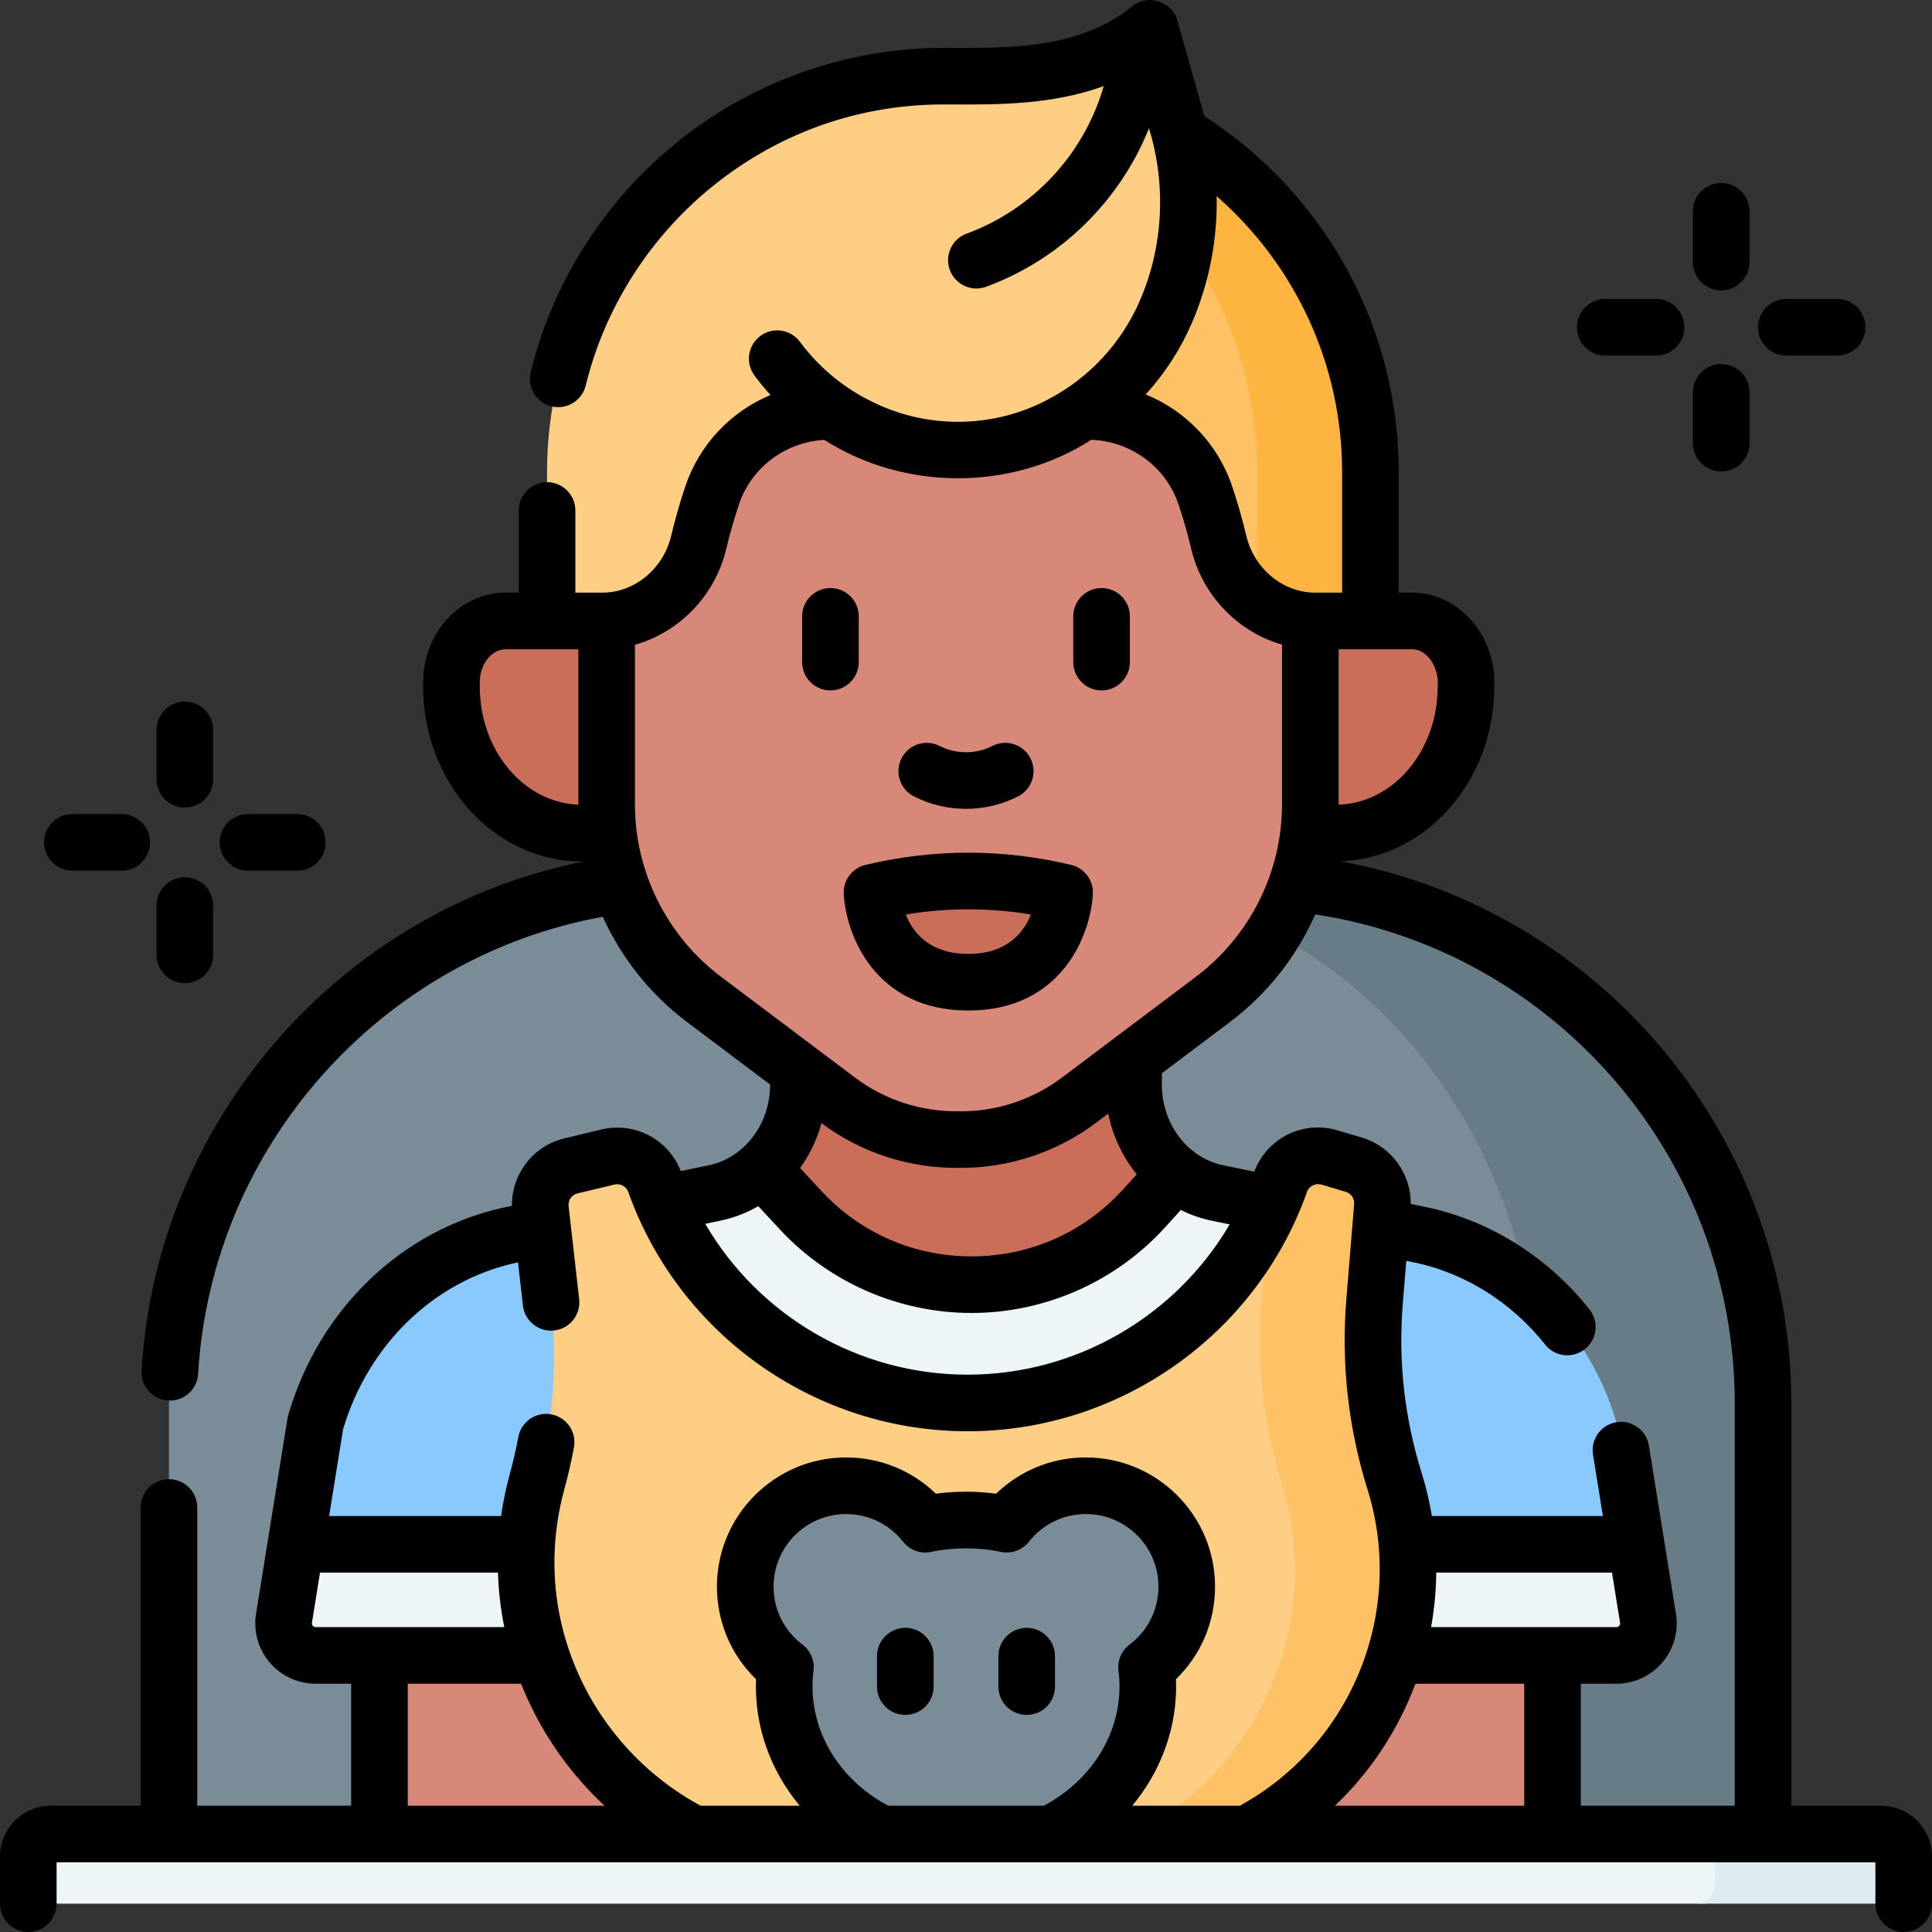
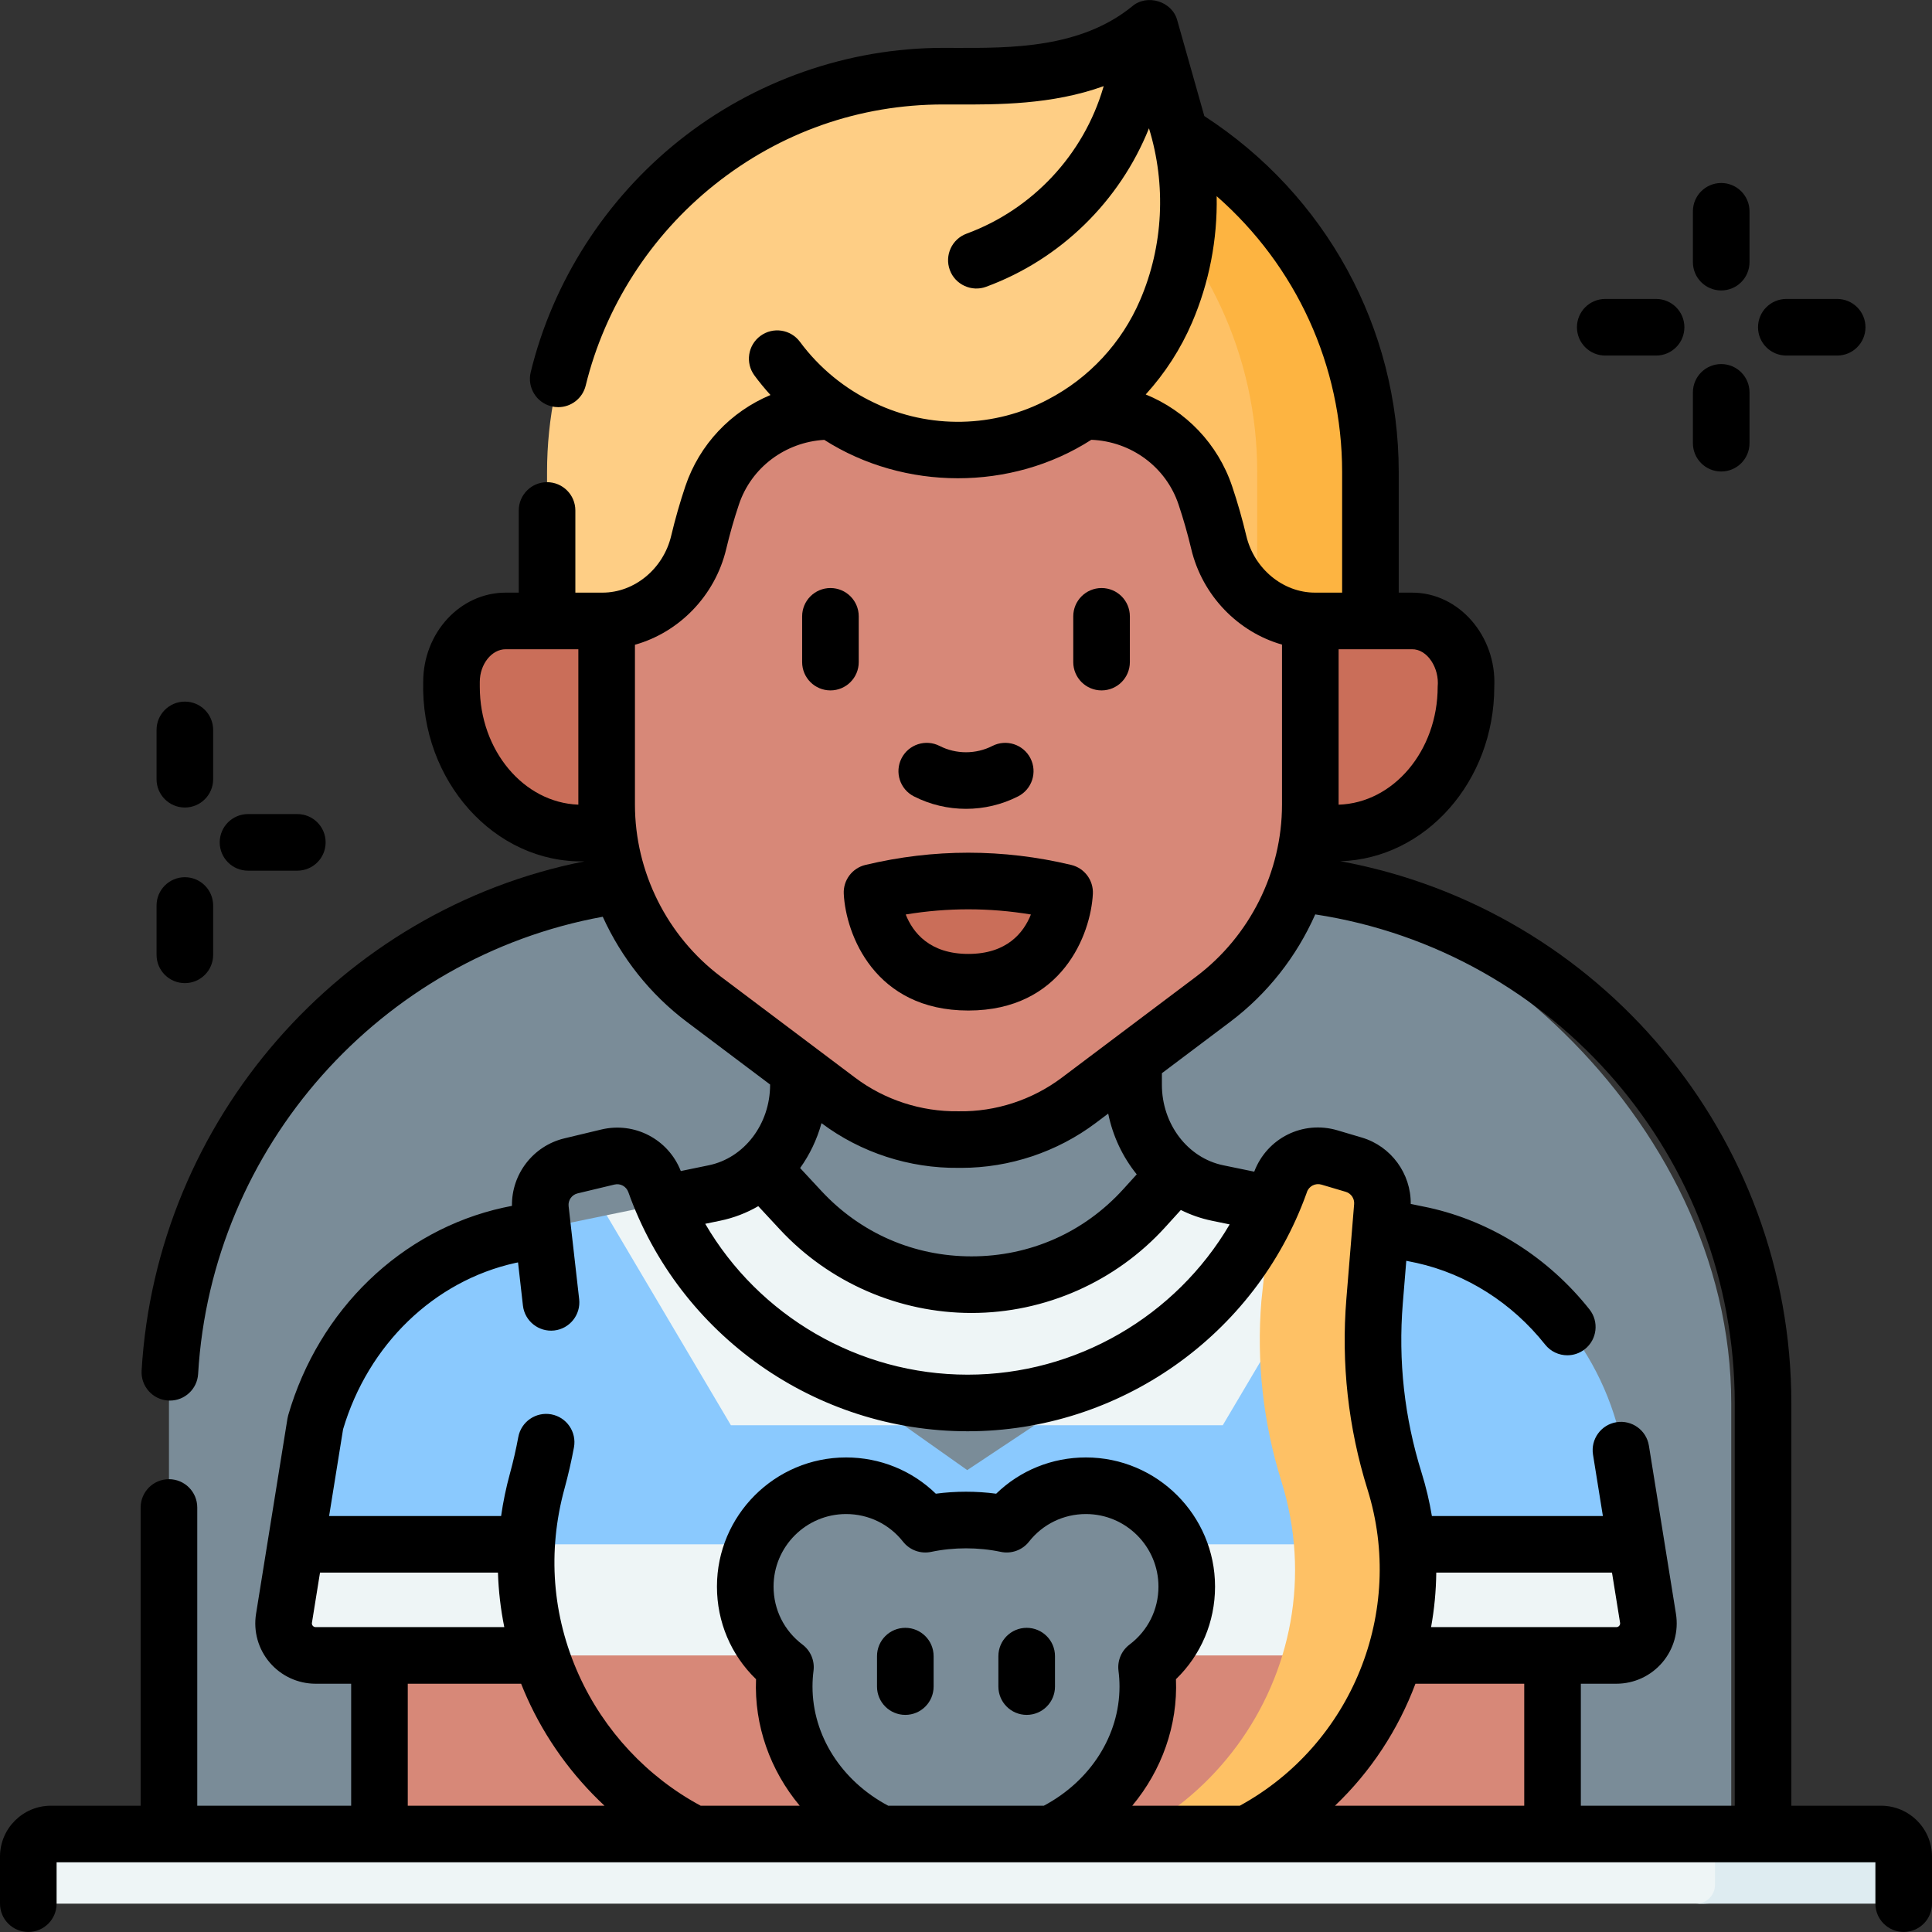
<svg xmlns="http://www.w3.org/2000/svg" id="Capa_1" viewBox="0 0 512 512">
  <rect x="0" y="0" width="512" height="512" fill="#333333" stroke="none" />
  <g>
    <g>
      <path d="m44.776 493.25v-121.339c0-76.552 62.09-138.61 138.682-138.61h145.084c55.834 0 130.256 62.058 130.256 138.61v123.348z" fill="#7a8c98" />
-       <path d="m328.542 233.301h-47.322c71.917 0 126.605 62.058 126.605 138.61v123.083l59.398.265v-123.348c.001-76.552-62.089-138.61-138.681-138.61z" fill="#687c87" />
      <g>
        <path d="m411.438 494.994v-66.649h-310.876v65.931z" fill="#d78878" />
      </g>
-       <path d="m202.272 309.402c5.76-5.399 9.315-13.29 9.315-21.93v-31.284h88.827v31.284c0 9.531 4.327 18.151 11.167 23.52v35.666l-109.309-1.59z" fill="#ca6e59" />
      <path d="m160.768 322.046-25.761 5.312c-24.381 5.376-44.083 24.44-51.419 49.756l-5.172 32.145 22.146 11.159h318.098l14.924-11.159-5.172-32.145c-7.337-25.316-27.038-44.38-51.419-49.756l-20.634-4.255-100.031 66.49z" fill="#8ac9fe" />
      <path d="m356.359 323.104-32.314 54.6h-130.348l-32.929-55.657 28.585-5.894c4.938-1.018 9.351-3.406 12.918-6.75l9.901 11.307c24.635 26.524 66.724 26.285 91.056-.517l8.354-9.202-.002.002c3.2 2.512 6.951 4.312 11.066 5.16z" fill="#eef5f6" />
      <path d="m433.584 409.26h-355.168l-3.154 19.603c-.83 5.162 3.158 9.841 8.389 9.841h344.697c5.231 0 9.219-4.679 8.389-9.841z" fill="#eef5f6" />
-       <path d="m361.257 322.046-2.056 25.108c-1.318 16.096.479 32.296 5.295 47.713 15.831 50.684-28.675 99.826-70.099 99.826h-74.027c-53.363 0-92.099-50.745-78.002-102.186 4.224-15.412 5.468-31.488 3.667-47.366l-2.797-24.655c-.604-5.327 2.861-10.269 8.077-11.518l9.78-2.343c5.295-1.268 10.691 1.671 12.495 6.805 12.13 34.02 44.642 58.371 82.845 58.371 36.037 0 67.011-21.669 80.589-52.682.777-1.775 2.259-2.718 2.919-4.552.017-.047.035-.098.053-.153 1.797-5.427 6.027-5.973 11.511-4.347l6.448 1.911c4.817 1.429 3.712 5.062 3.302 10.068z" fill="#fece85" />
      <g>
        <path d="m369.575 392.518c-4.815-15.417-6.613-31.616-5.295-47.713l2.056-25.108c.41-5.006-2.747-9.614-7.565-11.042l-6.448-1.911c-5.484-1.625-11.293 1.382-13.09 6.809-.018.055-.036.106-.053.153-.874 2.425-1.092 3.088-2.168 5.409l-2.735 25.691c-1.318 16.096.479 32.296 5.295 47.713 15.831 50.684-22.056 102.175-75.18 102.175h30.003c53.125 0 91.012-51.492 75.18-102.176z" fill="#fec165" />
      </g>
      <g>
        <g>
          <path d="m304.717 441.135c-.531.436-.809 1.093-.74 1.777.135 1.33.203 2.682.203 4.046 0 24.39-21.57 44.15-48.18 44.15s-48.18-19.76-48.18-44.15c0-1.364.068-2.716.203-4.046.069-.683-.209-1.341-.74-1.777-6.284-5.158-10.172-13.122-9.752-21.98.641-13.531 11.609-24.609 25.134-25.373 8.716-.493 16.592 3.185 21.792 9.23.477.554 1.197.82 1.916.686 3.112-.579 6.33-.879 9.628-.879s6.516.3 9.628.879c.719.134 1.439-.131 1.916-.686 5.2-6.044 13.077-9.723 21.792-9.23 13.525.765 24.492 11.842 25.133 25.374.419 8.857-3.469 16.822-9.753 21.979z" fill="#7a8c98" />
        </g>
      </g>
      <path d="m7.5 499.488v-7.469c0-3.307 2.681-5.988 5.988-5.988h437.007l46.005 2c3.314 0 6 2.686 6 6v3.457c0 2.761-2.239 5-5 5l-46.005 2h-438.995c-2.761 0-5-2.239-5-5z" fill="#eef5f6" />
      <g>
        <path d="m354.011 220.769c19.049 0 34.49-17.368 34.49-38.792v-1.261c0-8.927-6.434-16.163-14.371-16.163h-10.953l-11.168-6.813h-195.853l-11.186 6.813h-10.95c-7.937 0-14.371 7.236-14.371 16.163v1.261c0 21.424 15.442 38.792 34.49 38.792z" fill="#ca6e59" />
      </g>
      <g>
        <path d="m347.246 86.726v126.505c0 20.277-9.537 39.377-25.754 51.578l-35.611 26.792c-9.434 7.098-20.679 10.555-31.874 10.393-11.195.162-22.44-3.295-31.874-10.393l-35.611-26.792c-16.217-12.201-25.754-31.301-25.754-51.578v-126.505z" fill="#d78878" />
      </g>
      <path d="m256 260.029c20.021 0 24.288-16.225 25.163-21.794.163-1.036-.516-2.027-1.54-2.254-15.749-3.493-31.498-3.493-47.247 0-1.024.227-1.702 1.218-1.54 2.254.876 5.569 5.143 21.794 25.164 21.794z" fill="#ca6e59" />
      <path d="m282.569 109.007h5.598c14.113 0 26.779 8.912 31.263 22.28 1.447 4.315 2.619 8.5 3.563 12.472 1.497 6.291 5.2 11.787 10.168 15.546 4.347 3.289 7.082 1.519 12.738 1.519h14.697l-.44-36.11c0-36.835-23.887-68.901-52.844-87.633l-4.844-7.817z" fill="#fec165" />
      <path d="m314.96 36.968-12.492-7.705-4.418 17.706c21.523 19.247 35.125 47.176 35.125 78.127v34.191c4.347 3.289 9.65 5.267 15.306 5.267h14.697v-39.457c-.001-36.837-19.261-69.397-48.218-88.129z" fill="#fdb441" />
      <path d="m309.02 82.518c-2.77 6.44-6.6 12.29-11.29 17.36-3.17 3.43-6.75 6.5-10.66 9.13-1.85 1.25-3.78 2.41-5.78 3.45l-.42.22c-16.13 8.45-35.28 8.86-51.76 1.13l-.58-.27c-2.92-1.37-5.72-2.97-8.37-4.79 0 0-4.881-2.759-9.509-1.43-2.762.794-4.494 4.982-7.641 6.72-6 3.31-11.85 8.65-14.29 17.25-1.24 4.38-2.62 8.5-3.56 12.47-2.81 11.8-13.37 20.8-25.49 20.8h-14.7v-39.46c0-57.7 47.27-104.92 105.03-104.92 12.92 0 30.11.7 45.19-6.61 3.33-1.6 5.88.67 8.93-1.81l4.51 9.31 3.56 12.61c4.58 16.17 3.45 33.41-3.17 48.84z" fill="#fece85" />
      <path d="m498.5 486.031h-50.005c3.314 0 6 2.686 6 6v7.457c0 2.761-2.239 5-5 5h50.005c2.761 0 5-2.239 5-5v-7.457c0-3.314-2.686-6-6-6z" fill="#deecf1" />
    </g>
    <g>
      <path d="m425.406 94.226h13.475c4.143 0 7.5-3.357 7.5-7.5s-3.357-7.5-7.5-7.5h-13.475c-4.143 0-7.5 3.357-7.5 7.5s3.358 7.5 7.5 7.5z" />
      <path d="m473.395 94.226h13.475c4.143 0 7.5-3.357 7.5-7.5s-3.357-7.5-7.5-7.5h-13.475c-4.143 0-7.5 3.357-7.5 7.5s3.357 7.5 7.5 7.5z" />
      <path d="m456.138 76.971c4.143 0 7.5-3.357 7.5-7.5v-13.474c0-4.143-3.357-7.5-7.5-7.5s-7.5 3.357-7.5 7.5v13.474c0 4.143 3.357 7.5 7.5 7.5z" />
      <path d="m456.138 124.954c4.143 0 7.5-3.357 7.5-7.5v-13.473c0-4.143-3.357-7.5-7.5-7.5s-7.5 3.357-7.5 7.5v13.473c0 4.142 3.357 7.5 7.5 7.5z" />
-       <path d="m19.182 230.737h13.069c4.143 0 7.5-3.357 7.5-7.5s-3.357-7.5-7.5-7.5h-13.069c-4.143 0-7.5 3.357-7.5 7.5s3.357 7.5 7.5 7.5z" />
      <path d="m65.726 230.737h13.069c4.143 0 7.5-3.357 7.5-7.5s-3.357-7.5-7.5-7.5h-13.069c-4.143 0-7.5 3.357-7.5 7.5s3.357 7.5 7.5 7.5z" />
      <path d="m48.988 214c4.143 0 7.5-3.357 7.5-7.5v-13.067c0-4.143-3.357-7.5-7.5-7.5s-7.5 3.357-7.5 7.5v13.067c0 4.143 3.358 7.5 7.5 7.5z" />
      <path d="m48.988 260.539c4.143 0 7.5-3.357 7.5-7.5v-13.067c0-4.143-3.357-7.5-7.5-7.5s-7.5 3.357-7.5 7.5v13.067c0 4.143 3.358 7.5 7.5 7.5z" />
      <path d="m239.917 431.391c-4.143 0-7.5 3.357-7.5 7.5v8.071c0 4.143 3.357 7.5 7.5 7.5s7.5-3.357 7.5-7.5v-8.071c0-4.143-3.357-7.5-7.5-7.5z" />
      <path d="m272.083 431.391c-4.143 0-7.5 3.357-7.5 7.5v8.071c0 4.143 3.357 7.5 7.5 7.5s7.5-3.357 7.5-7.5v-8.071c0-4.143-3.357-7.5-7.5-7.5z" />
      <path d="m498.5 478.531h-23.775v-106.62c0-70.829-50.762-131.033-119.509-143.675 22.597-.708 40.785-21.178 40.785-46.258.633-13.366-9.349-24.992-21.871-24.924h-3.453v-31.958c0-38.156-19.256-73.41-51.517-94.339l-7.157-25.309c-1.296-5.103-8.079-7.198-12.027-3.716-13.714 11.095-32.086 11.007-46.843 10.96-1.068-.005-2.113-.009-3.132-.009-25.282 0-50.137 8.714-69.984 24.535-19.528 15.567-33.511 37.375-39.371 61.404-.981 4.024 1.484 8.082 5.509 9.063.598.146 1.195.216 1.783.216 3.377 0 6.444-2.298 7.28-5.725 5.078-20.818 17.206-39.723 34.149-53.229 17.451-13.911 38.418-21.265 60.634-21.265.999 0 2.023.004 3.07.009 11.395.034 25.714.081 39.416-4.863l-.091.312c-5.221 17.856-18.767 32.354-36.235 38.779-3.888 1.43-5.88 5.74-4.45 9.628 1.425 3.926 5.843 5.873 9.628 4.45 19.7-7.246 35.417-22.678 43.151-41.997 4.603 14.927 3.828 31.194-2.361 45.552-2.413 5.613-5.744 10.739-9.897 15.23-4.149 4.48-9.003 8.193-14.396 11.02-14.212 7.628-31.542 7.979-46.117.949-7.786-3.654-14.604-9.242-19.719-16.157-2.462-3.33-7.159-4.034-10.489-1.571-3.331 2.463-4.034 7.159-1.571 10.489 1.327 1.795 2.747 3.516 4.245 5.166-10.469 4.389-18.827 13.056-22.573 24.224-1.436 4.279-2.697 8.694-3.749 13.12-2.073 8.71-9.723 15.031-18.19 15.031h-7.197v-21.773c0-4.143-3.357-7.5-7.5-7.5s-7.5 3.357-7.5 7.5v21.773h-3.453c-12.06 0-21.871 10.615-21.871 23.663-.674 26.106 18.807 48.067 42.733 47.553-64.641 12.79-113.461 68.605-117.355 134.958-.242 4.135 2.913 7.684 7.048 7.927.149.009.298.013.446.013 3.941 0 7.246-3.075 7.48-7.061 3.531-60.175 48.309-110.398 107.234-121.161 4.939 10.881 12.544 20.537 22.275 27.858l22.073 16.606v.063c0 10.421-6.833 19.394-16.248 21.335l-7.419 1.53c-3.294-8.405-12.224-13.123-21.073-11.005l-9.78 2.343c-8.305 1.991-14.02 9.503-13.892 17.888l-2.181.449c-.034.007-.067.015-.102.021-27.062 5.969-48.906 27.041-57.007 54.993-.086.295-.153.594-.202.896l-8.324 51.747c-.746 4.633.571 9.338 3.614 12.91 3.045 3.573 7.483 5.623 12.179 5.623h9.41v32.327h-40.786v-79.033c0-4.143-3.357-7.5-7.5-7.5s-7.5 3.357-7.5 7.5v79.033h-23.775c-7.444 0-13.5 6.051-13.5 13.488v12.469c0 4.143 3.357 7.5 7.5 7.5s7.5-3.357 7.5-7.5v-10.957h482v10.957c0 4.143 3.357 7.5 7.5 7.5s7.5-3.357 7.5-7.5v-12.469c0-7.436-6.056-13.486-13.5-13.486zm-371.351-296.554v-1.261c0-4.696 3.146-8.663 6.871-8.663h19.248v41.178.012c-14.48-.536-26.119-14.35-26.119-31.266zm246.981-9.924c4.204-.091 7.353 5.088 6.871 9.924 0 16.969-11.712 30.816-26.255 31.271 0-.006 0-.011 0-.017v-41.178c5.048-.001 14.308-.001 19.384 0zm-58.22-86.58c4.553-10.604 6.745-22.052 6.52-33.483 21.03 18.417 33.247 44.844 33.247 73.105v31.958h-7.196c-8.468 0-16.118-6.321-18.19-15.03-1.053-4.427-2.314-8.842-3.75-13.121-3.786-11.289-12.284-20.025-22.913-24.368 5.133-5.647 9.268-12.051 12.282-19.061zm-124.879 173.344c-14.253-10.724-22.763-27.766-22.763-45.586v-42.367c11.655-3.258 21.226-12.935 24.186-25.37.948-3.991 2.085-7.969 3.377-11.822 3.282-9.782 12.252-16.492 22.608-17.105 21.235 13.534 49.561 13.609 70.773-.02 10.567.423 19.774 7.185 23.107 17.124 1.292 3.854 2.429 7.831 3.378 11.823 2.947 12.386 12.456 22.033 24.049 25.329v42.407c0 17.82-8.51 34.862-22.763 45.586l-35.611 26.791c-7.806 5.871-17.526 9.055-27.257 8.888-.072-.002-.145-.002-.217 0-9.771.128-19.451-3.016-27.256-8.888zm110.215 52.402-3.57 3.932c-10.407 11.469-24.731 17.802-40.228 17.798-15.269 0-29.385-6.151-39.78-17.343l-5.629-6.062c2.54-3.54 4.47-7.566 5.666-11.893 10.405 7.802 23.275 11.988 36.303 11.844.244.003.486.004.73.004 12.795 0 25.426-4.212 35.652-11.905l3.297-2.48c1.222 6.012 3.859 11.528 7.559 16.105zm-110.378 12.279c3.606-.744 6.993-2.062 10.084-3.85l5.725 6.166c13.079 14.081 31.57 22.135 50.788 22.135 19.488.003 38.226-8.294 51.315-22.716l4.155-4.576c2.567 1.278 5.31 2.247 8.197 2.842l4.742.978c-14.24 24.286-40.598 39.825-69.441 39.825-28.941 0-55.336-15.608-69.541-39.983zm-107.217 107.706c-.307 0-.562-.118-.76-.351-.197-.23-.272-.499-.225-.799l2.139-13.294h47.158c.149 4.853.715 9.677 1.679 14.443h-49.991zm24.411 47.327v-32.327h30.04c.506 1.275 1.038 2.545 1.607 3.806 4.873 10.808 11.897 20.506 20.487 28.521zm188.351-35.736c.177 1.344.267 2.744.267 4.162 0 12.938-7.671 24.988-20.043 31.573h-41.26c-12.386-6.587-20.056-18.603-20.056-31.573 0-1.418.09-2.818.267-4.162.352-2.679-.764-5.339-2.921-6.966-4.872-3.674-7.666-9.277-7.666-15.372 0-10.598 8.622-19.22 19.22-19.22 5.934 0 11.436 2.67 15.094 7.324 1.763 2.242 4.644 3.289 7.439 2.705 5.99-1.26 12.504-1.26 18.494 0 2.789.582 5.677-.463 7.439-2.705 3.658-4.654 9.16-7.324 15.094-7.324 10.598 0 19.22 8.622 19.22 19.22 0 6.095-2.794 11.698-7.666 15.372-2.158 1.627-3.273 4.288-2.922 6.966zm32.156 35.736h-28.51c7.822-9.385 12.091-21.281 11.581-33.524 6.63-6.417 10.359-15.153 10.359-24.549 0-18.869-15.351-34.22-34.22-34.22-9.003 0-17.448 3.454-23.784 9.607-5.268-.701-10.725-.701-15.992 0-6.336-6.153-14.781-9.607-23.784-9.607-18.869 0-34.22 15.351-34.22 34.22 0 9.396 3.729 18.132 10.359 24.549-.51 12.26 3.754 24.153 11.571 33.524h-26.247c-14.18-7.624-25.641-19.917-32.3-34.687-7.042-15.621-8.35-32.688-3.782-49.356.986-3.6 1.829-7.277 2.506-10.931.754-4.072-1.937-7.985-6.01-8.74-4.066-.746-7.985 1.938-8.74 6.01-.6 3.24-1.348 6.504-2.223 9.698-1.023 3.733-1.799 7.483-2.333 11.235h-45.581l3.699-22.988c6.663-22.444 24.119-39.311 45.657-44.08l.708-.146 1.298 11.441c.467 4.116 4.193 7.069 8.298 6.606 4.115-.467 7.073-4.183 6.606-8.298l-2.798-24.653c-.177-1.561.844-3.014 2.373-3.38l9.779-2.343c1.567-.376 3.142.485 3.685 2.029 13.511 37.894 49.643 63.353 89.909 63.353 40.123 0 76.212-25.339 89.769-62.962.057-.15.114-.316.15-.43.518-1.564 2.241-2.447 3.839-1.976l6.447 1.911c1.407.417 2.342 1.78 2.223 3.24l-2.057 25.108c-1.404 17.137.483 34.147 5.61 50.562 10.095 32.311-4.139 67.511-33.845 83.777zm75.369 0h-50.152c9.546-9.097 16.774-20.203 21.318-32.327h28.834zm-24.688-47.327c.859-4.744 1.322-9.575 1.374-14.443h46.571l2.139 13.295c.048.299-.027.567-.225.798-.198.232-.453.351-.76.351h-49.099zm80.475 47.327h-40.786v-32.327h9.41c4.695 0 9.134-2.05 12.179-5.623 3.043-3.572 4.36-8.277 3.615-12.909l-7.168-44.559c-.659-4.089-4.504-6.868-8.597-6.214-4.089.658-6.871 4.507-6.214 8.597l2.617 16.265h-45.317c-.641-3.843-1.542-7.677-2.73-11.479-4.55-14.563-6.225-29.658-4.979-44.863l.925-11.292 2.745.566c13.214 2.926 25.303 10.606 34.047 21.632 1.48 1.867 3.67 2.84 5.881 2.84 1.633 0 3.277-.53 4.655-1.624 3.246-2.573 3.79-7.291 1.216-10.536-10.892-13.733-26.025-23.312-42.615-26.97-.033-.007-.067-.015-.101-.021l-4.649-.958c.093-8.01-5.185-15.286-12.955-17.589l-6.447-1.911c-9.179-2.724-18.695 2.05-22.073 10.949l-8.222-1.695c-9.415-1.941-16.248-10.914-16.248-21.335v-3.061l18.088-13.608c9.915-7.46 17.623-17.345 22.552-28.479 63.675 9.721 111.171 64.682 111.171 129.586z" />
      <path d="m242.195 211.047c4.321 2.202 9.063 3.303 13.805 3.303s9.483-1.101 13.805-3.303c3.691-1.88 5.159-6.396 3.278-10.087s-6.398-5.158-10.087-3.278c-4.381 2.232-9.611 2.232-13.992 0-3.688-1.881-8.207-.414-10.087 3.278-1.881 3.691-.413 8.207 3.278 10.087z" />
      <path d="m227.575 175.465v-12.129c0-4.143-3.357-7.5-7.5-7.5s-7.5 3.357-7.5 7.5v12.129c0 4.143 3.357 7.5 7.5 7.5s7.5-3.357 7.5-7.5z" />
      <path d="m291.925 182.965c4.143 0 7.5-3.357 7.5-7.5v-12.129c0-4.143-3.357-7.5-7.5-7.5s-7.5 3.357-7.5 7.5v12.129c0 4.143 3.357 7.5 7.5 7.5z" />
      <path d="m256.614 267.8c24.857 0 32.46-20.22 33.007-30.91.185-3.611-2.232-6.84-5.75-7.679-18.084-4.315-36.426-4.314-54.514 0-3.518.839-5.935 4.067-5.75 7.679.547 10.69 8.15 30.91 33.007 30.91zm16.587-25.451c-1.92 4.821-6.354 10.451-16.587 10.451-10.243 0-14.675-5.641-16.591-10.45 11.035-1.828 22.144-1.827 33.178-.001z" />
    </g>
  </g>
  <g />
  <g />
  <g />
  <g />
  <g />
  <g />
  <g />
  <g />
  <g />
  <g />
  <g />
  <g />
  <g />
  <g />
  <g />
</svg>